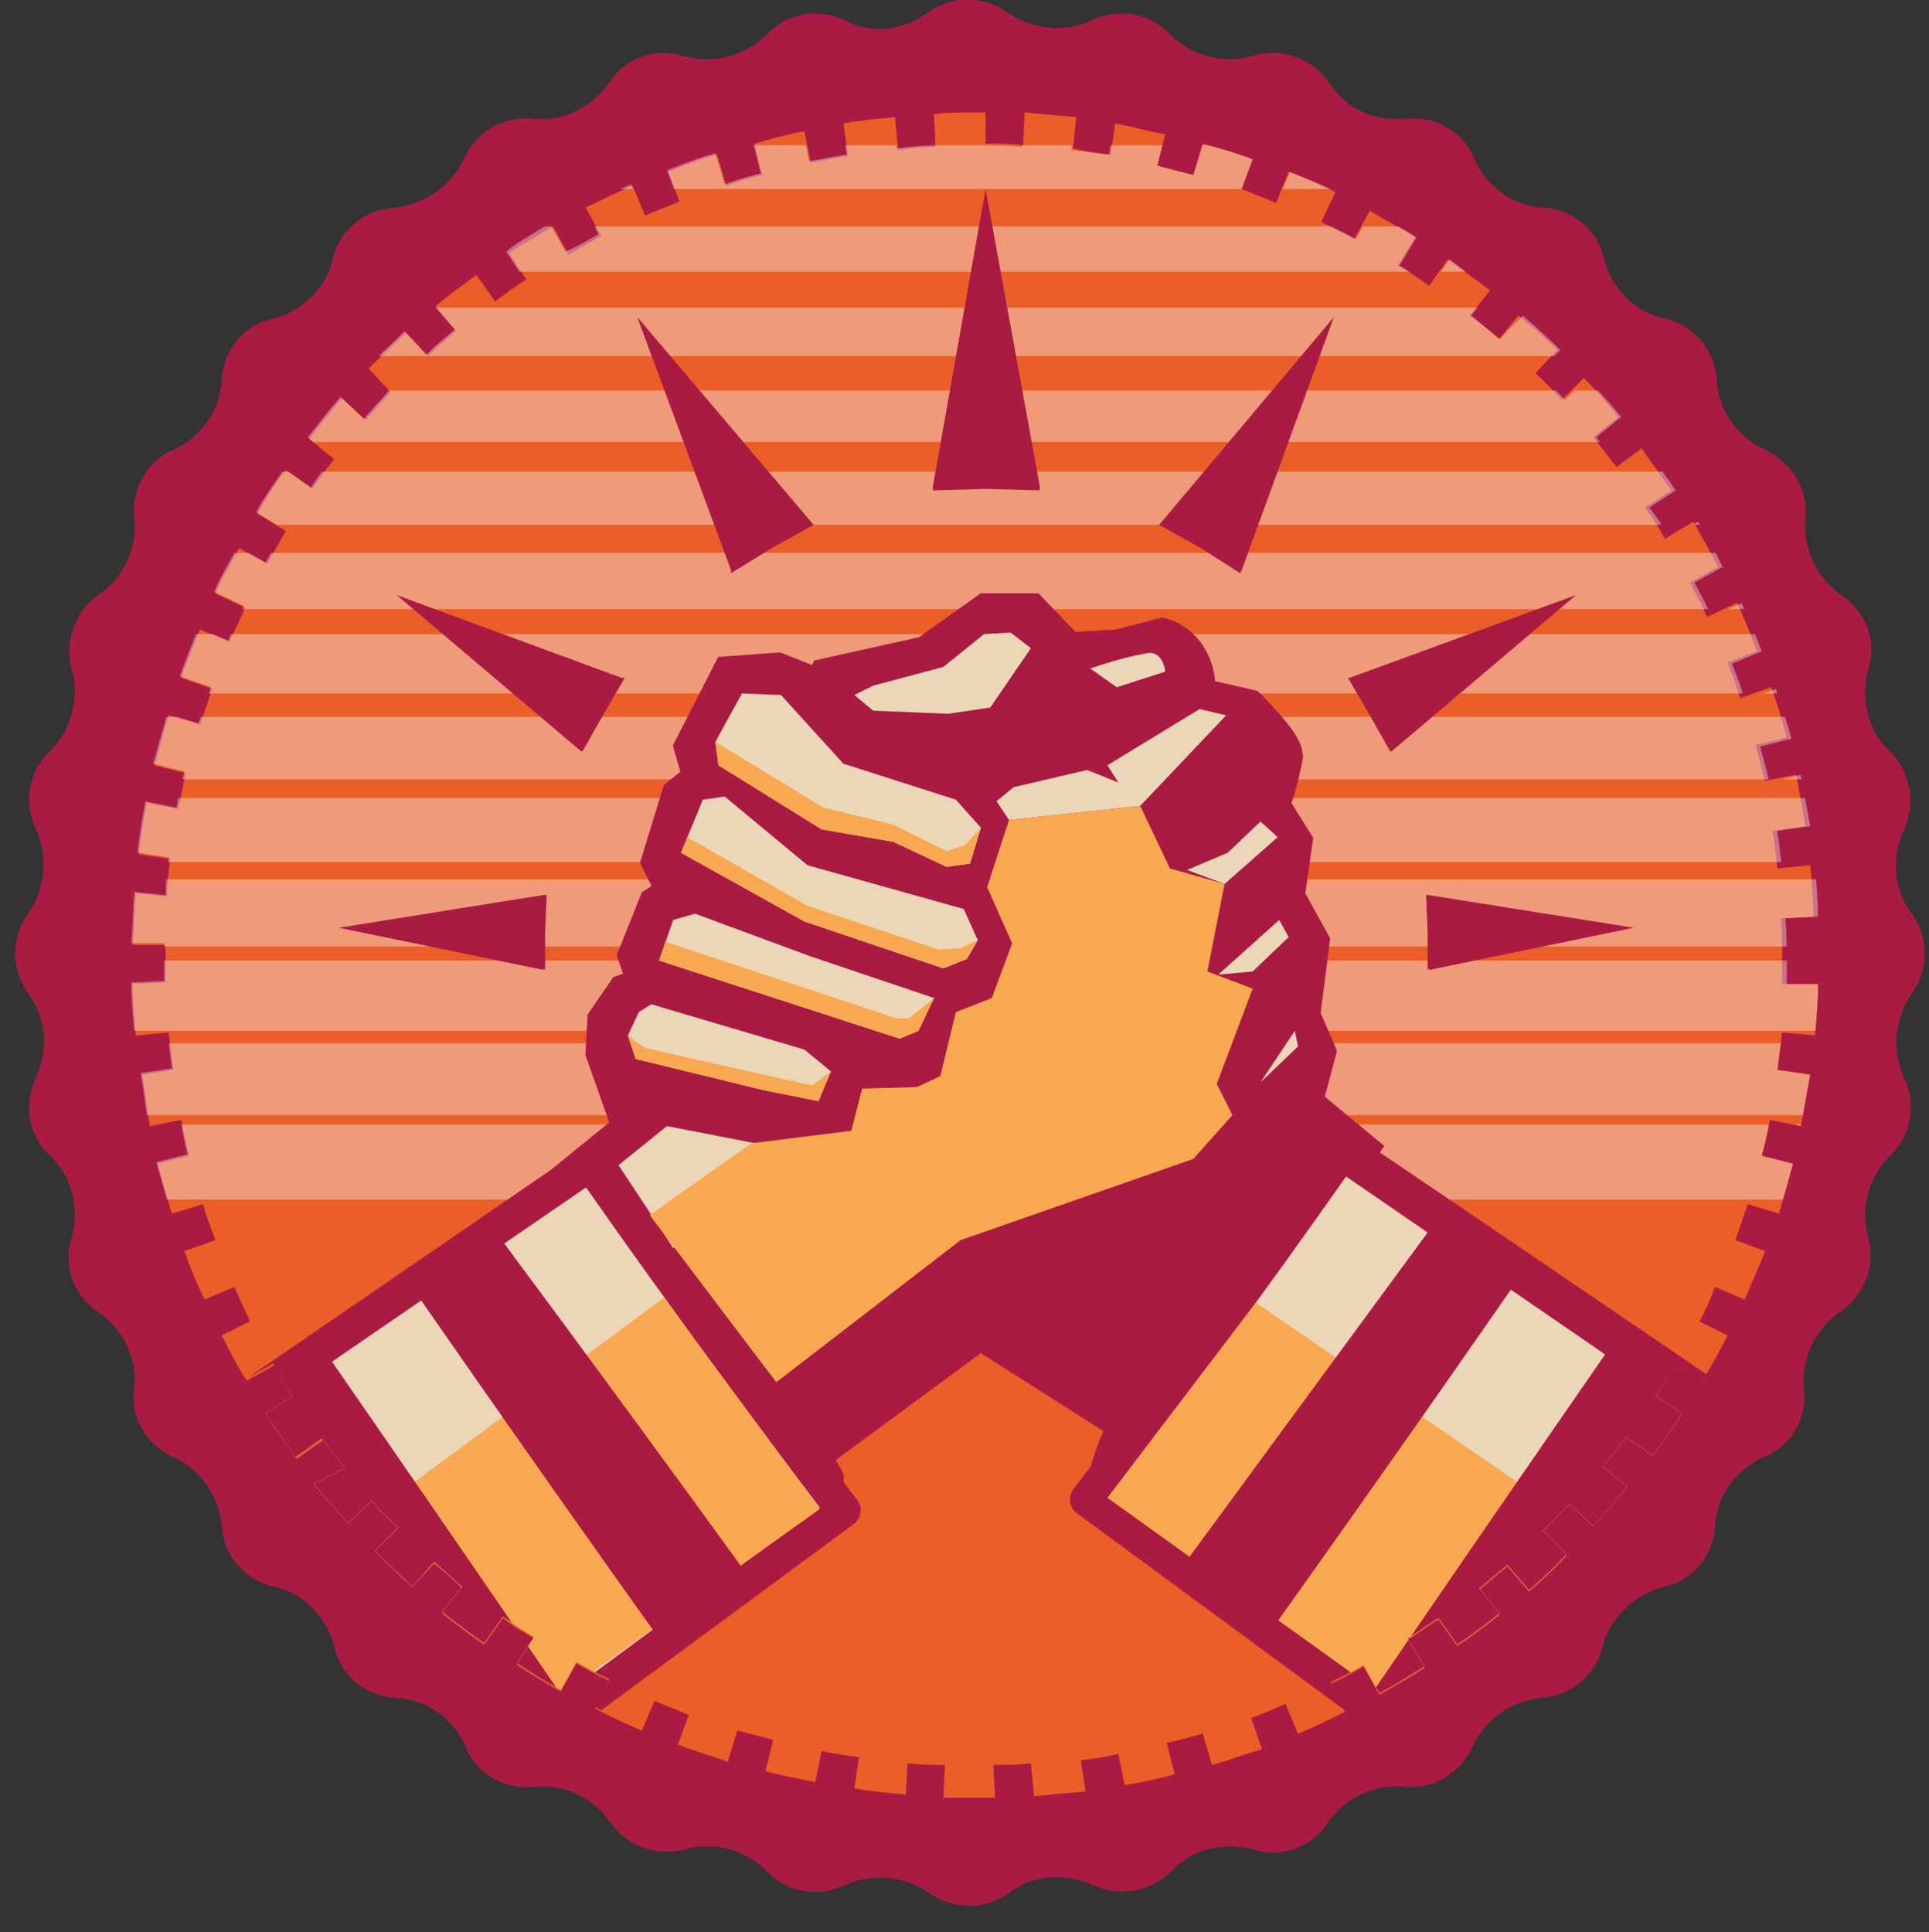
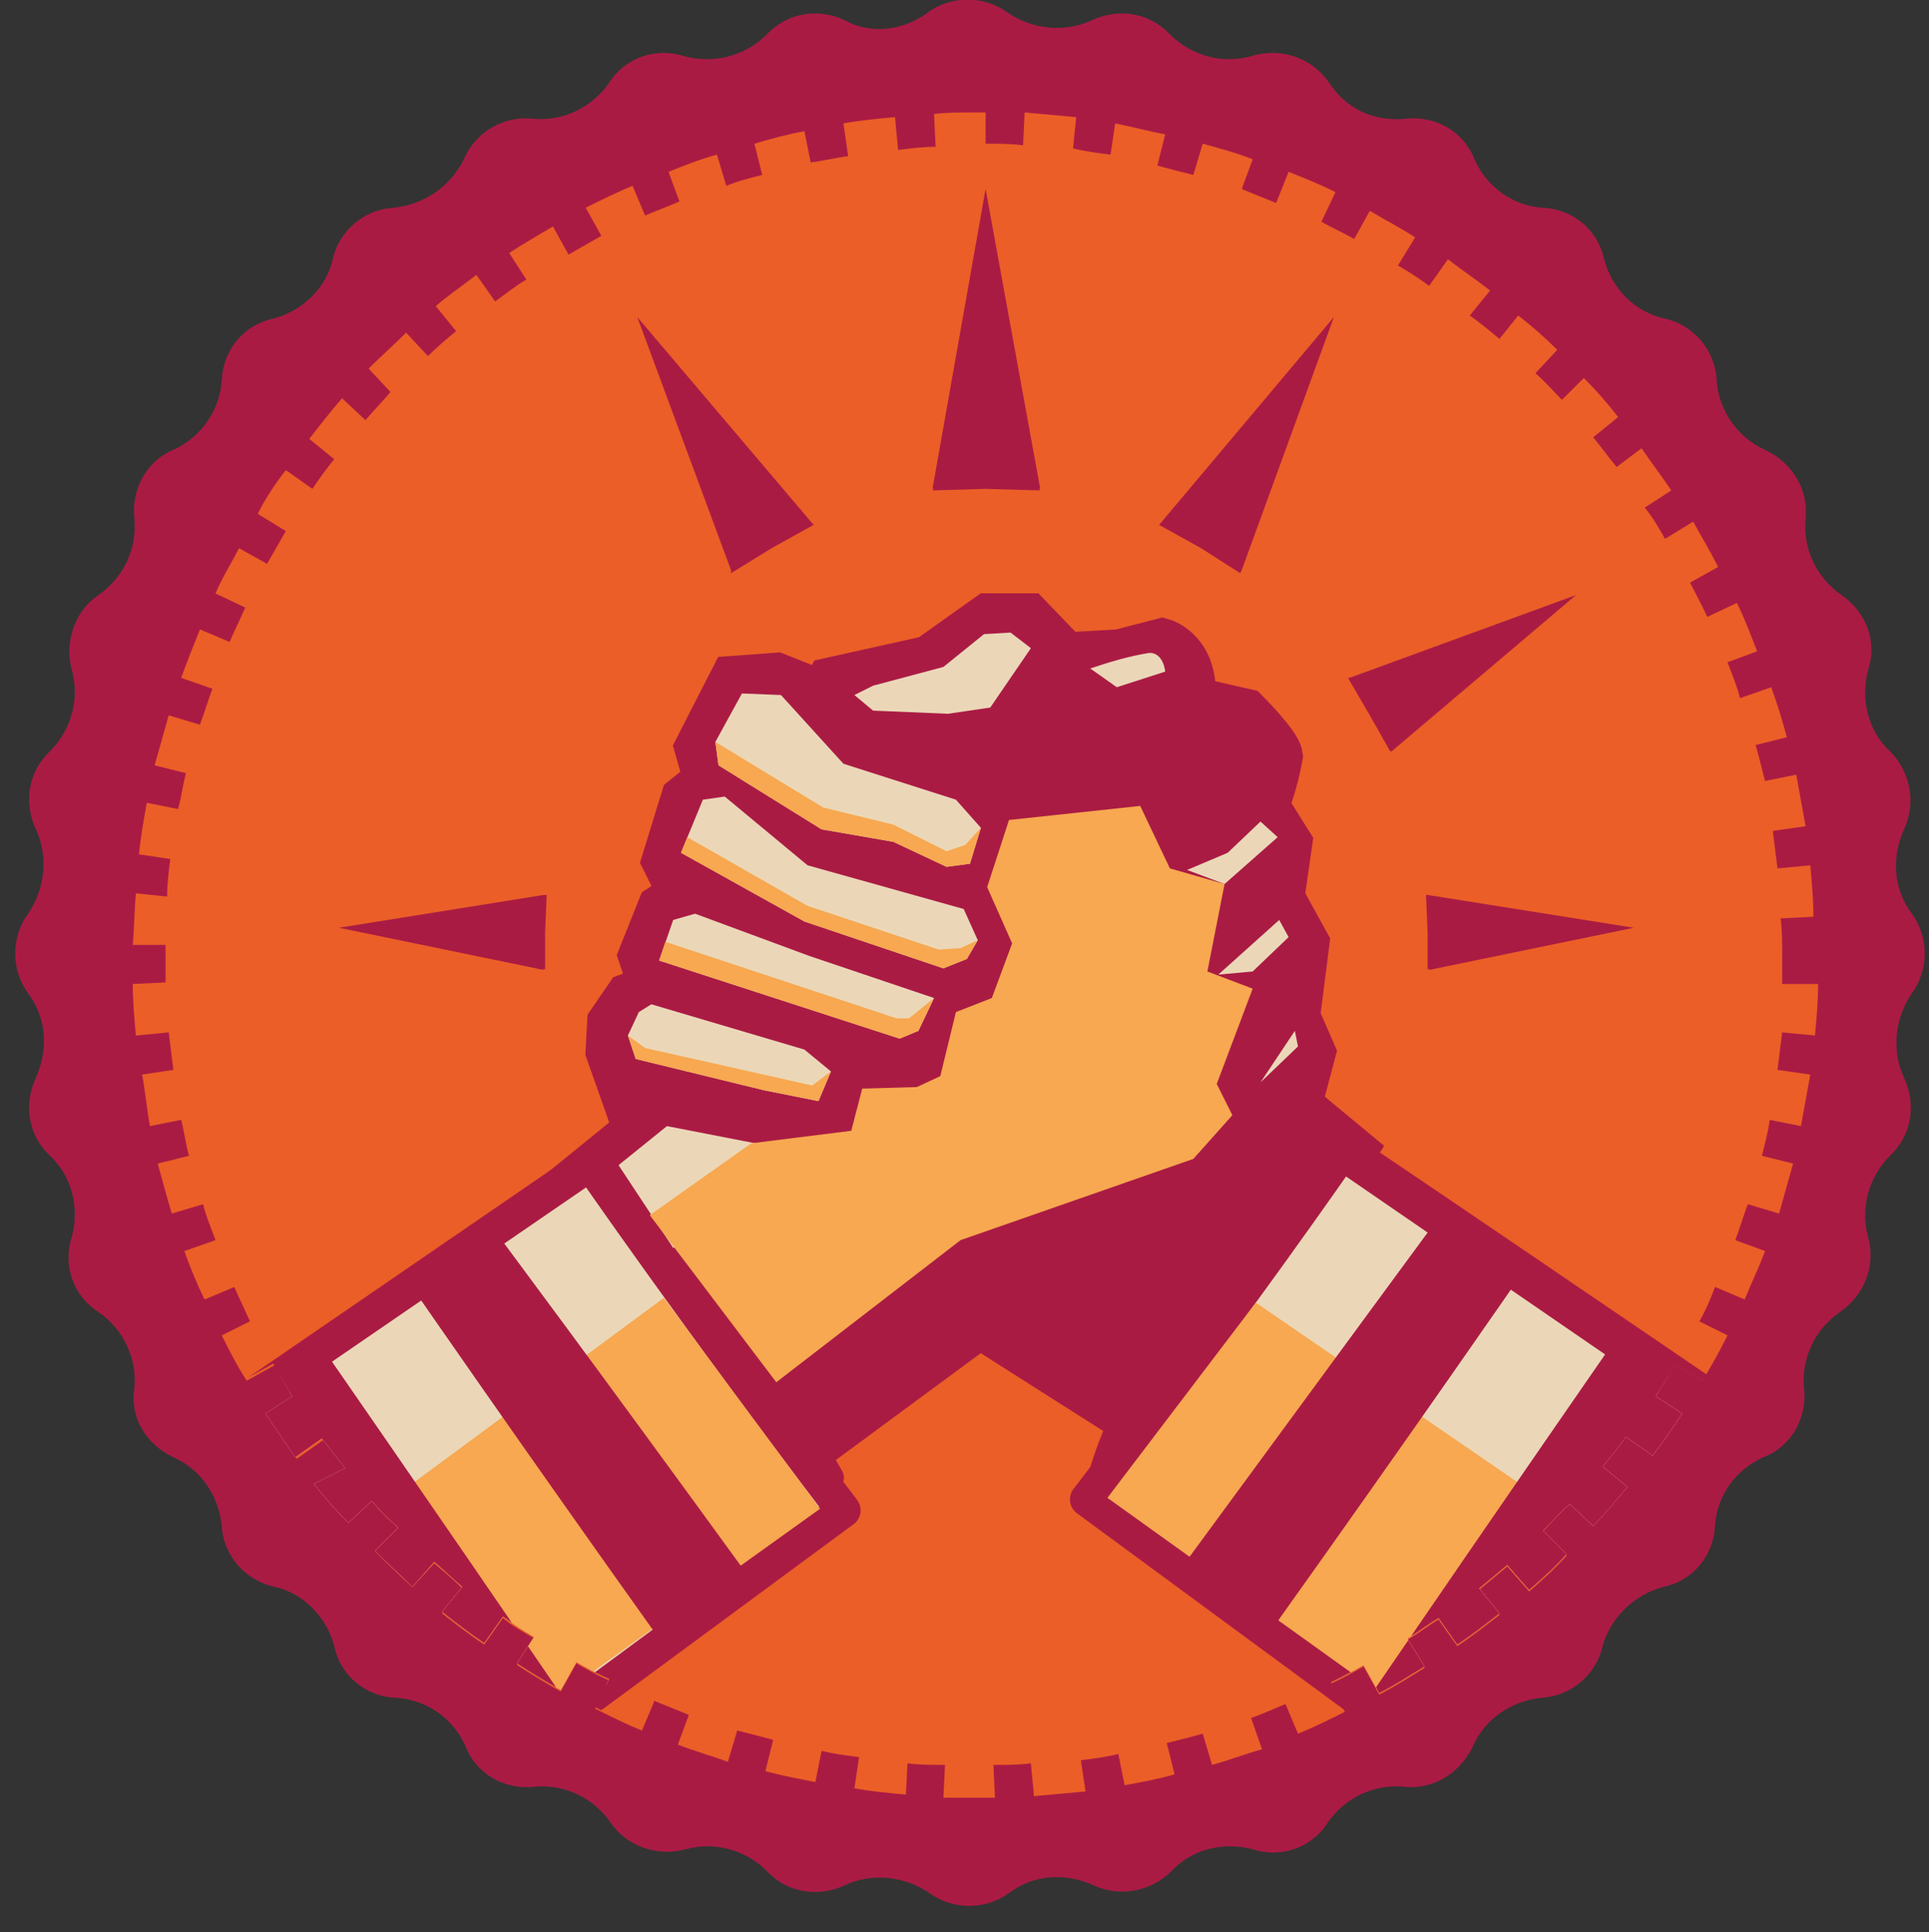
<svg xmlns="http://www.w3.org/2000/svg" xmlns:xlink="http://www.w3.org/1999/xlink" version="1.1" id="Lager_1" x="0px" y="0px" viewBox="0 0 123.5 123.7" style="enable-background:new 0 0 123.5 123.7;" xml:space="preserve">
  <rect x="0" y="0" width="123.5" height="123.7" fill="#333333" stroke="none" />
  <style type="text/css">
	.st0{fill:#AA1B44;}
	.st1{fill:#EB5E27;}
	.st2{clip-path:url(#SVGID_2_);}
	.st3{fill:#EBD7B7;}
	.st4{clip-path:url(#SVGID_4_);}
	.st5{opacity:0.4;}
	.st6{clip-path:url(#SVGID_6_);}
	.st7{clip-path:url(#SVGID_8_);}
	.st8{fill:#F6F6F6;}
	.st9{fill:none;stroke:#AA1B44;stroke-width:1.66;stroke-linecap:round;stroke-linejoin:round;}
	.st10{fill:#AA1B44;stroke:#AA1B44;stroke-width:3.22;stroke-miterlimit:10;}
	.st11{fill:#EBD7B7;stroke:#AA1B44;stroke-width:2.2;stroke-linecap:round;stroke-linejoin:round;}
	.st12{fill:#F7A850;}
</style>
  <title>Prisonisland_logo</title>
  <g>
    <g id="Layer_2">
      <g id="Layer_1-2">
        <path class="st0" d="M59.5,2.2c1.5-1.1,3.5-1.1,5,0c1.5,1.1,3.6,1.3,5.3,0.5c1.6-0.8,3.6-0.5,4.9,0.9C76,4.9,78,5.4,79.8,4.9     c1.8-0.5,3.7,0.2,4.7,1.7c1.1,1.6,2.9,2.4,4.8,2.2c1.8-0.2,3.6,0.8,4.3,2.5c0.8,1.7,2.5,2.9,4.3,3.1c1.8,0.1,3.4,1.4,3.8,3.2     c0.5,1.8,1.9,3.3,3.8,3.8c1.8,0.4,3.1,2,3.2,3.8c0.1,1.9,1.3,3.6,3.1,4.4c1.7,0.7,2.7,2.5,2.5,4.3c-0.2,1.9,0.7,3.7,2.2,4.8     c1.5,1,2.2,2.9,1.7,4.7c-0.5,1.8,0,3.8,1.4,5.1c1.3,1.3,1.7,3.3,0.9,4.9c-0.8,1.7-0.6,3.7,0.5,5.3c1.1,1.5,1.1,3.5,0,5     c-1.1,1.5-1.3,3.6-0.5,5.3c0.8,1.7,0.5,3.6-0.9,4.9c-1.3,1.3-1.9,3.3-1.4,5.1c0.5,1.8-0.2,3.7-1.7,4.7c-1.6,1.1-2.4,2.9-2.2,4.8     c0.2,1.8-0.8,3.6-2.5,4.3c-1.7,0.8-2.9,2.5-3.1,4.3c-0.1,1.8-1.4,3.4-3.2,3.8c-1.8,0.5-3.3,1.9-3.8,3.8c-0.4,1.8-2,3.1-3.8,3.2     c-1.9,0.1-3.6,1.3-4.3,3c-0.7,1.7-2.5,2.7-4.3,2.5c-1.9-0.2-3.7,0.7-4.8,2.2c-1,1.5-2.9,2.2-4.7,1.7c-1.8-0.5-3.8,0-5.1,1.4     c-1.3,1.3-3.3,1.7-4.9,0.9c-1.7-0.8-3.7-0.6-5.3,0.5c-1.5,1.1-3.5,1.1-5,0c-1.5-1.1-3.6-1.3-5.3-0.5c-1.6,0.8-3.6,0.5-4.9-0.9     c-1.3-1.4-3.3-1.9-5.1-1.4c-1.8,0.5-3.7-0.2-4.7-1.7c-1.1-1.6-2.9-2.4-4.8-2.2c-1.8,0.2-3.6-0.8-4.3-2.4c-0.8-1.7-2.5-2.9-4.3-3     c-1.8-0.1-3.4-1.4-3.8-3.2c-0.5-1.9-1.9-3.3-3.8-3.8c-1.8-0.4-3.1-2-3.2-3.8c-0.1-1.9-1.3-3.5-3-4.3c-1.7-0.7-2.7-2.5-2.5-4.3     c0.2-1.9-0.7-3.7-2.2-4.8c-1.6-1-2.3-2.9-1.7-4.7c0.5-1.8,0-3.8-1.4-5.1C3,72.6,2.7,70.6,3.5,69c0.8-1.7,0.7-3.7-0.5-5.3     c-1.1-1.5-1.1-3.5,0-5c1.1-1.5,1.3-3.6,0.5-5.3c-0.8-1.7-0.5-3.6,0.9-4.9c1.4-1.3,1.9-3.3,1.4-5.1c-0.5-1.8,0.2-3.7,1.7-4.7     c1.6-1.1,2.4-2.9,2.2-4.8c-0.2-1.8,0.8-3.6,2.5-4.3c1.7-0.8,2.9-2.5,3-4.4c0.1-1.8,1.4-3.4,3.2-3.8c1.8-0.5,3.3-1.9,3.8-3.8     c0.4-1.8,2-3.1,3.8-3.2c1.9-0.1,3.6-1.3,4.3-3.1c0.7-1.7,2.5-2.7,4.3-2.5c1.9,0.2,3.8-0.7,4.9-2.3c1-1.5,2.9-2.2,4.7-1.7     c1.8,0.5,3.8,0,5.1-1.4c1.3-1.3,3.3-1.7,4.9-0.9C55.9,3.5,57.9,3.3,59.5,2.2" />
        <path class="st0" d="M59.4,0.8c1.5-1.1,3.6-1.1,5.1,0c1.6,1.1,3.7,1.3,5.4,0.5c1.7-0.8,3.7-0.5,5,0.9c1.4,1.4,3.4,1.9,5.2,1.4     C82,3,84,3.7,85.1,5.3C86.2,7,88,7.8,90,7.6c1.9-0.2,3.7,0.8,4.4,2.6c0.8,1.8,2.5,3,4.4,3.1c1.9,0.1,3.5,1.4,3.9,3.3     c0.5,1.9,2,3.4,3.9,3.8c1.8,0.4,3.2,2,3.3,3.9c0.1,1.9,1.3,3.7,3.1,4.5c1.7,0.8,2.8,2.5,2.6,4.4c-0.2,1.9,0.7,3.8,2.3,4.9     c1.6,1.1,2.3,3,1.7,4.8c-0.5,1.9,0,3.9,1.4,5.2c1.3,1.3,1.7,3.3,0.9,5c-0.8,1.8-0.7,3.8,0.5,5.4c1.1,1.5,1.1,3.6,0,5.1     c-1.1,1.6-1.3,3.7-0.5,5.4c0.8,1.7,0.5,3.7-0.9,5c-1.4,1.4-1.9,3.4-1.4,5.2c0.5,1.8-0.2,3.7-1.8,4.8c-1.6,1.1-2.5,3-2.3,4.9     c0.2,1.9-0.8,3.7-2.6,4.4c-1.8,0.8-3,2.5-3.1,4.4c-0.1,1.9-1.4,3.5-3.3,3.9c-1.9,0.5-3.4,2-3.9,3.8c-0.4,1.8-2,3.2-3.9,3.3     c-1.9,0.2-3.6,1.3-4.4,3.1c-0.8,1.7-2.5,2.8-4.4,2.6c-1.9-0.2-3.8,0.7-4.9,2.3c-1,1.6-3,2.3-4.8,1.7c-1.9-0.5-3.9,0-5.2,1.4     c-1.3,1.3-3.3,1.7-5,0.9c-1.8-0.8-3.8-0.7-5.4,0.5c-1.5,1.1-3.6,1.1-5.1,0c-1.6-1.1-3.7-1.3-5.4-0.5c-1.7,0.8-3.7,0.5-5-0.9     c-1.4-1.4-3.4-1.9-5.2-1.4c-1.8,0.5-3.8-0.2-4.8-1.7c-1.1-1.6-3-2.5-4.9-2.3c-1.9,0.2-3.7-0.8-4.4-2.6c-0.8-1.8-2.5-3-4.5-3.1     c-1.9-0.1-3.5-1.4-3.9-3.3c-0.5-1.9-2-3.4-3.8-3.8c-1.9-0.4-3.3-2-3.4-3.9c-0.2-1.9-1.3-3.6-3.1-4.4c-1.7-0.8-2.8-2.5-2.5-4.4     c0.2-1.9-0.7-3.8-2.3-4.9c-1.6-1-2.3-3-1.7-4.8c0.5-1.9,0-3.9-1.4-5.2c-1.4-1.3-1.7-3.3-0.9-5c0.8-1.8,0.7-3.8-0.5-5.4     c-1.1-1.5-1.1-3.6,0-5.1c1.1-1.6,1.3-3.7,0.5-5.4c-0.8-1.7-0.5-3.7,0.9-5c1.4-1.4,1.9-3.4,1.4-5.2c-0.5-1.8,0.2-3.8,1.7-4.8     c1.6-1.1,2.5-3,2.3-4.9c-0.2-1.9,0.8-3.7,2.5-4.4c1.8-0.8,3-2.6,3.1-4.5c0.1-1.9,1.4-3.5,3.3-3.9c1.9-0.5,3.4-2,3.8-3.8     c0.4-1.8,2-3.2,3.9-3.3c1.9-0.2,3.6-1.3,4.5-3.1c0.7-1.7,2.5-2.8,4.4-2.6c1.9,0.2,3.8-0.7,4.9-2.3c1-1.6,3-2.3,4.8-1.7     c1.9,0.5,3.9,0,5.3-1.4c1.3-1.4,3.3-1.7,5-0.9C55.7,2.2,57.8,2,59.4,0.8" />
        <path class="st1" d="M114.1,63c0-0.6,0-1.2,0-1.8c0-0.8,0-1.6-0.1-2.4l2.1-0.1c0-1.1-0.1-2.2-0.2-3.3l-2.1,0.2     c-0.1-0.8-0.2-1.6-0.3-2.4l2.1-0.3c-0.2-1.1-0.4-2.2-0.6-3.3l-2,0.4c-0.2-0.8-0.4-1.6-0.6-2.3l2-0.5c-0.3-1.1-0.6-2.1-1-3.2     l-2,0.7c-0.2-0.8-0.5-1.5-0.8-2.3l1.9-0.7c-0.4-1-0.8-2.1-1.3-3.1l-1.9,0.9c-0.3-0.7-0.7-1.4-1.1-2.2l1.8-1c-0.5-1-1.1-2-1.6-2.9     l-1.8,1.1c-0.4-0.7-0.8-1.4-1.3-2l1.7-1.1c-0.6-0.9-1.3-1.8-1.9-2.7l-1.6,1.2c-0.5-0.6-1-1.3-1.5-1.9l1.6-1.3     c-0.7-0.9-1.4-1.7-2.2-2.5l-1.4,1.4c-0.6-0.6-1.1-1.2-1.7-1.7l1.4-1.5c-0.8-0.8-1.6-1.5-2.5-2.2L96,21.7c-0.6-0.5-1.2-1-1.9-1.5     l1.3-1.6c-0.9-0.7-1.8-1.3-2.7-2l-1.2,1.7c-0.7-0.5-1.3-0.9-2-1.3l1.1-1.8c-0.9-0.6-1.9-1.1-2.9-1.7l-1,1.8     c-0.7-0.4-1.4-0.7-2.1-1.1l0.9-1.9c-1-0.5-2-0.9-3-1.3L81.7,13c-0.7-0.3-1.5-0.6-2.2-0.9l0.7-1.9c-1-0.4-2.1-0.7-3.2-1l-0.6,2     c-0.8-0.2-1.6-0.4-2.3-0.6l0.5-2c-1.1-0.2-2.2-0.5-3.2-0.7l-0.3,2c-0.8-0.1-1.6-0.2-2.4-0.4l0.2-2c-1.1-0.1-2.2-0.2-3.3-0.3     l-0.1,2.1c-0.8-0.1-1.6-0.1-2.4-0.1V7.2c-0.3,0-0.6,0-0.9,0c-0.8,0-1.6,0-2.4,0.1l0.1,2.1c-0.8,0-1.6,0.1-2.4,0.2l-0.2-2.1     c-1.1,0.1-2.2,0.2-3.3,0.4l0.3,2.1c-0.8,0.1-1.6,0.3-2.4,0.4l-0.4-2c-1.1,0.2-2.2,0.5-3.2,0.8l0.5,2c-0.8,0.2-1.6,0.4-2.3,0.7     l-0.6-2c-1.1,0.3-2.1,0.7-3.1,1.1l0.7,1.9c-0.7,0.3-1.5,0.6-2.2,0.9l-0.8-1.9c-1,0.4-2,0.9-3,1.4l1,1.8c-0.7,0.4-1.4,0.8-2.1,1.2     l-1-1.8c-1,0.6-1.9,1.1-2.8,1.7l1.1,1.7c-0.7,0.4-1.3,0.9-2,1.4l-1.2-1.7c-0.9,0.7-1.8,1.3-2.6,2l1.3,1.6c-0.6,0.5-1.2,1-1.8,1.6     l-1.4-1.5c-0.8,0.8-1.6,1.5-2.4,2.3l1.4,1.5c-0.5,0.6-1.1,1.2-1.6,1.8l-1.5-1.4c-0.7,0.8-1.4,1.7-2.1,2.6l1.6,1.3     c-0.5,0.6-1,1.3-1.4,1.9l-1.7-1.2c-0.7,0.9-1.3,1.8-1.8,2.8l1.8,1.1c-0.4,0.7-0.8,1.4-1.2,2.1l-1.8-1c-0.5,1-1.1,1.9-1.5,2.9     l1.9,0.9c-0.3,0.7-0.7,1.5-1,2.2l-1.9-0.8c-0.4,1-0.8,2-1.2,3.1l2,0.7c-0.3,0.8-0.5,1.5-0.8,2.3l-2-0.6c-0.3,1.1-0.6,2.1-0.9,3.2     l2,0.5c-0.2,0.8-0.3,1.6-0.5,2.3l-2-0.4c-0.2,1.1-0.4,2.2-0.5,3.3l2,0.3c-0.1,0.8-0.2,1.6-0.2,2.4l-2-0.2     c-0.1,1.1-0.1,2.2-0.2,3.3h2.1c0,0.3,0,0.6,0,0.9c0,0.5,0,1,0,1.5l-2.1,0.1c0,1.1,0.1,2.2,0.2,3.3l2.1-0.2     c0.1,0.8,0.2,1.6,0.3,2.4l-2,0.3c0.2,1.1,0.3,2.2,0.5,3.3l2-0.4c0.2,0.8,0.3,1.6,0.5,2.3l-2,0.5c0.3,1.1,0.6,2.2,0.9,3.2l2-0.6     c0.2,0.8,0.5,1.5,0.8,2.3l-2,0.7c0.4,1.1,0.8,2.1,1.3,3.1l1.9-0.8c0.3,0.7,0.7,1.5,1,2.2l-1.8,0.9c0.5,1,1,2,1.6,2.9l1.8-1     c0.4,0.7,0.8,1.4,1.2,2.1l-1.7,1.1c0.6,0.9,1.2,1.8,1.9,2.8l1.7-1.2c0.5,0.6,1,1.3,1.5,1.9L20.1,95c0.7,0.9,1.4,1.7,2.2,2.5     l1.5-1.4c0.5,0.6,1.1,1.2,1.7,1.7l-1.5,1.5c0.8,0.8,1.6,1.6,2.4,2.3l1.4-1.5c0.6,0.5,1.2,1,1.8,1.6l-1.3,1.6     c0.9,0.7,1.8,1.4,2.7,2l1.2-1.7c0.6,0.5,1.3,0.9,2,1.3l-1.1,1.7c0.9,0.6,1.9,1.2,2.8,1.7l1-1.8c0.7,0.4,1.4,0.8,2.1,1.1l-0.9,1.8     c1,0.5,2,1,3,1.4l0.8-1.9c0.7,0.3,1.5,0.6,2.2,0.9l-0.7,1.9c1,0.4,2.1,0.7,3.2,1.1l0.6-2c0.8,0.2,1.6,0.4,2.3,0.6l-0.5,2     c1.1,0.3,2.2,0.5,3.2,0.7l0.4-2c0.8,0.2,1.6,0.3,2.4,0.4l-0.3,2c1.1,0.2,2.2,0.3,3.3,0.4l0.1-2c0.8,0.1,1.6,0.1,2.4,0.1l-0.1,2.1     c0.6,0,1.2,0,1.8,0s1,0,1.5,0l-0.1-2.1c0.8,0,1.6,0,2.4-0.1l0.2,2.1c1.1-0.1,2.2-0.2,3.3-0.3l-0.3-2c0.8-0.1,1.6-0.2,2.4-0.4     l0.4,2c1.1-0.2,2.2-0.4,3.2-0.7l-0.5-2c0.8-0.2,1.6-0.4,2.3-0.6l0.6,2c1.1-0.3,2.1-0.7,3.2-1l-0.7-2c0.8-0.3,1.5-0.6,2.2-0.9     l0.8,1.9c1-0.4,2-0.9,3-1.4l-0.9-1.8c0.7-0.3,1.4-0.7,2.1-1.1l1,1.8c1-0.5,1.9-1.1,2.9-1.7l-1.1-1.8c0.7-0.4,1.3-0.9,2-1.3     l1.2,1.7c0.9-0.6,1.8-1.3,2.7-2l-1.3-1.6c0.6-0.5,1.2-1,1.8-1.5l1.4,1.6c0.8-0.7,1.7-1.5,2.4-2.3L98.8,98     c0.6-0.6,1.1-1.2,1.7-1.7l1.5,1.4c0.7-0.8,1.5-1.7,2.2-2.5l-1.6-1.3c0.5-0.6,1-1.3,1.5-1.9l1.7,1.2c0.7-0.9,1.3-1.8,1.9-2.7     l-1.7-1.1c0.4-0.7,0.9-1.4,1.2-2l1.8,1c0.6-1,1.1-1.9,1.6-2.9l-1.8-0.9c0.4-0.7,0.7-1.4,1-2.2l1.9,0.8c0.4-1,0.9-2,1.3-3.1     l-1.9-0.7c0.3-0.8,0.5-1.5,0.8-2.3l2,0.6c0.3-1.1,0.6-2.1,0.9-3.2l-2-0.5c0.2-0.8,0.4-1.5,0.5-2.3l2,0.4c0.2-1.1,0.4-2.2,0.6-3.3     l-2.1-0.3c0.1-0.8,0.2-1.6,0.3-2.4l2.1,0.2c0.1-1.1,0.2-2.2,0.2-3.3L114.1,63z" />
        <g>
          <defs>
            <path id="SVGID_1_" d="M7.3,61.2c0.1,30.1,24.6,54.4,54.7,54.3s54.4-24.6,54.3-54.7c-0.1-30-24.5-54.3-54.5-54.3       C31.6,6.5,7.2,31,7.3,61.2" />
          </defs>
          <clipPath id="SVGID_2_">
            <use xlink:href="#SVGID_1_" style="overflow:visible;" />
          </clipPath>
          <g class="st2">
            <path class="st3" d="M111.1,89.1c0,0-4.8,9.7-7,13.8s-6.3,9.6-7.8,13.9c0,0,5,3.7,6.9,5.1c0,0,3-5.8,4.8-9s5.8-12.2,5.8-12.2       l1.4-9.1L111.1,89.1z" />
            <path class="st3" d="M10.6,85.4c0,0,12.5,21.1,12.5,29.2l-5.2,4.3l-7-20.5L10.6,85.4z" />
          </g>
        </g>
        <g>
          <defs>
            <path id="SVGID_3_" d="M59.7,7.2l0.1,2.1c-0.8,0-1.6,0.1-2.4,0.2l-0.2-2.1c-1.1,0.1-2.2,0.2-3.3,0.4l0.3,2.1       c-0.8,0.1-1.6,0.3-2.4,0.4l-0.4-2c-1.1,0.2-2.2,0.5-3.2,0.8l0.5,2c-0.8,0.2-1.6,0.4-2.3,0.7l-0.6-2c-1.1,0.3-2.1,0.7-3.1,1.1       l0.7,1.9c-0.7,0.3-1.5,0.6-2.2,0.9l-0.8-1.9c-1,0.4-2,0.9-3,1.4l0.9,1.8c-0.7,0.4-1.4,0.8-2.1,1.1l-1-1.8       c-1,0.6-1.9,1.1-2.8,1.8l1.1,1.7c-0.7,0.4-1.3,0.9-2,1.4l-1.2-1.7c-0.9,0.7-1.8,1.3-2.6,2l1.4,1.6c-0.6,0.5-1.2,1-1.8,1.6       l-1.4-1.5c-0.8,0.8-1.6,1.5-2.4,2.3l1.4,1.5c-0.5,0.6-1.1,1.2-1.6,1.8l-1.5-1.4c-0.7,0.8-1.4,1.7-2.1,2.6l1.6,1.3       c-0.5,0.6-1,1.3-1.4,1.9l-1.7-1.2c-0.6,0.9-1.3,1.8-1.8,2.8l1.8,1.1c-0.4,0.7-0.8,1.4-1.2,2.1l-1.8-1c-0.5,1-1.1,1.9-1.5,2.9       l1.9,0.9c-0.3,0.7-0.7,1.5-1,2.2l-1.9-0.8c-0.4,1-0.8,2-1.2,3.1l2,0.7c-0.3,0.8-0.5,1.5-0.8,2.3l-2-0.6       c-0.3,1.1-0.6,2.1-0.9,3.2l2,0.5c-0.2,0.8-0.4,1.6-0.5,2.3l-2-0.4c-0.2,1.1-0.4,2.2-0.5,3.3l2,0.3c-0.1,0.8-0.2,1.6-0.2,2.4       l-2-0.2c-0.1,1.1-0.1,2.2-0.2,3.3h2.1c0,0.3,0,0.6,0,0.9c0,0.5,0,1,0,1.5l-2.1,0.1c0,1.1,0.1,2.2,0.2,3.3l2.1-0.2       c0.1,0.8,0.2,1.6,0.3,2.4l-2,0.3c0.2,1.1,0.3,2.2,0.5,3.3l2-0.4c0.2,0.8,0.3,1.6,0.5,2.3l-2,0.5c0.3,1.1,0.6,2.1,0.9,3.2l2-0.6       c0.2,0.8,0.5,1.5,0.8,2.3l-2,0.7c0.4,1,0.8,2.1,1.3,3.1l1.9-0.8c0.3,0.7,0.7,1.5,1,2.2l-1.8,0.9c0.5,1,1,2,1.6,2.9l1.8-1       c0.4,0.7,0.8,1.4,1.2,2.1l-1.7,1.1c0.6,0.9,1.2,1.8,1.9,2.8l1.7-1.2c0.5,0.6,1,1.3,1.5,1.9L20.1,95c0.7,0.9,1.4,1.7,2.2,2.5       l1.5-1.4c0.5,0.6,1.1,1.2,1.7,1.7l-1.5,1.5c0.8,0.8,1.6,1.5,2.4,2.3l1.4-1.6c0.6,0.5,1.2,1.1,1.8,1.6l-1.3,1.6       c0.9,0.7,1.8,1.4,2.7,2l1.2-1.7c0.7,0.5,1.3,0.9,2,1.3l-1.1,1.7c0.9,0.6,1.9,1.2,2.8,1.7l1-1.8c0.7,0.4,1.4,0.8,2.1,1.1       l-0.9,1.8c1,0.5,2,1,3,1.4l0.8-1.9c0.7,0.3,1.5,0.6,2.2,0.9l-0.7,1.9c1,0.4,2.1,0.7,3.2,1.1l0.6-2c0.8,0.2,1.6,0.4,2.3,0.6       l-0.5,2c1.1,0.3,2.2,0.5,3.2,0.7l0.4-2c0.8,0.2,1.6,0.3,2.4,0.4l-0.3,2c1.1,0.2,2.2,0.3,3.3,0.4l0.1-2c0.8,0.1,1.6,0.1,2.4,0.1       l-0.1,2.1c0.6,0,1.2,0,1.8,0s1,0,1.5,0l-0.1-2.1c0.8,0,1.6-0.1,2.4-0.1l0.2,2.1c1.1-0.1,2.2-0.2,3.3-0.3l-0.3-2       c0.8-0.1,1.6-0.2,2.4-0.4l0.4,2c1.1-0.2,2.2-0.4,3.2-0.7l-0.5-2c0.8-0.2,1.6-0.4,2.3-0.6l0.6,2c1.1-0.3,2.1-0.7,3.2-1l-0.7-2       c0.8-0.3,1.5-0.6,2.2-0.9l0.8,1.9c1-0.4,2-0.9,3-1.4l-0.9-1.8c0.7-0.3,1.4-0.7,2.1-1.1l1,1.8c1-0.5,1.9-1.1,2.9-1.7l-1.1-1.8       c0.7-0.4,1.3-0.9,2-1.3l1.2,1.7c0.9-0.6,1.8-1.3,2.7-2l-1.3-1.6c0.6-0.5,1.2-1,1.8-1.5l1.4,1.6c0.8-0.7,1.7-1.5,2.4-2.3       L98.8,98c0.6-0.6,1.1-1.2,1.7-1.7l1.5,1.4c0.8-0.8,1.5-1.7,2.2-2.5l-1.6-1.3c0.5-0.6,1-1.2,1.5-1.9l1.7,1.2       c0.7-0.9,1.3-1.8,1.9-2.7l-1.7-1.1c0.4-0.7,0.9-1.4,1.2-2l1.8,1c0.6-0.9,1.1-1.9,1.6-2.9l-1.8-0.9c0.4-0.7,0.7-1.4,1-2.2       l1.9,0.8c0.4-1,0.9-2,1.3-3.1l-1.9-0.7c0.3-0.7,0.5-1.5,0.8-2.3l2,0.6c0.3-1,0.6-2.1,0.9-3.2l-2-0.5c0.2-0.8,0.4-1.6,0.5-2.3       l2,0.4c0.2-1.1,0.4-2.2,0.6-3.3l-2.1-0.3c0.1-0.8,0.2-1.6,0.3-2.4l2.1,0.2c0.1-1.1,0.2-2.2,0.2-3.3l-2,0c0-0.6,0-1.2,0-1.8       c0-0.8,0-1.6-0.1-2.4l2.1-0.1c0-1.1-0.1-2.2-0.2-3.3l-2.1,0.2c-0.1-0.8-0.2-1.6-0.3-2.4l2.1-0.3c-0.2-1.1-0.4-2.2-0.6-3.3       l-2,0.5c-0.2-0.8-0.4-1.6-0.6-2.3l2-0.5c-0.3-1.1-0.6-2.1-1-3.2l-2,0.7c-0.2-0.8-0.5-1.5-0.8-2.3l1.9-0.8       c-0.4-1-0.8-2.1-1.3-3.1l-1.9,0.9c-0.3-0.7-0.7-1.4-1.1-2.2l1.8-1c-0.5-1-1-2-1.6-2.9l-1.8,1.1c-0.4-0.7-0.8-1.4-1.3-2l1.7-1.1       c-0.6-0.9-1.3-1.8-1.9-2.7l-1.7,1.2c-0.5-0.6-1-1.3-1.5-1.9l1.6-1.3c-0.7-0.9-1.5-1.7-2.2-2.5l-1.4,1.4       c-0.6-0.6-1.1-1.2-1.7-1.7l1.4-1.5c-0.8-0.8-1.6-1.5-2.4-2.2L96,21.7c-0.6-0.5-1.2-1-1.8-1.5l1.3-1.6c-0.9-0.7-1.8-1.3-2.7-2       l-1.2,1.7c-0.7-0.5-1.3-0.9-2-1.3l1.1-1.8c-0.9-0.6-1.9-1.1-2.9-1.7l-1,1.8c-0.7-0.4-1.4-0.7-2.1-1.1l0.9-1.9       c-1-0.5-2-0.9-3-1.3L81.7,13c-0.7-0.3-1.5-0.6-2.2-0.9l0.7-1.9c-1-0.4-2.1-0.7-3.2-1l-0.6,2c-0.8-0.2-1.6-0.4-2.3-0.6l0.5-2       c-1.1-0.2-2.2-0.5-3.3-0.7l-0.3,2c-0.8-0.1-1.6-0.2-2.4-0.3l0.2-2c-1.1-0.1-2.2-0.2-3.3-0.3l-0.1,2.1c-0.8-0.1-1.6-0.1-2.4-0.1       V7.2h-0.9C61.3,7.2,60.5,7.2,59.7,7.2" />
          </defs>
          <clipPath id="SVGID_4_">
            <use xlink:href="#SVGID_3_" style="overflow:visible;" />
          </clipPath>
          <g class="st4">
            <g class="st5">
              <g>
                <defs>
-                   <rect id="SVGID_5_" x="-1" y="4.1" width="124.2" height="72.7" />
-                 </defs>
+                   </defs>
                <clipPath id="SVGID_6_">
                  <use xlink:href="#SVGID_5_" style="overflow:visible;" />
                </clipPath>
                <g class="st6">
                  <g>
                    <defs>
                      <rect id="SVGID_7_" x="-1" y="4.1" width="124.2" height="72.7" />
                    </defs>
                    <clipPath id="SVGID_8_">
                      <use xlink:href="#SVGID_7_" style="overflow:visible;" />
                    </clipPath>
                    <g class="st7">
-                       <rect x="-1" y="72" class="st8" width="124.2" height="4.8" />
                      <rect x="-1" y="66.8" class="st8" width="124.2" height="4.6" />
-                       <rect x="-1" y="61.5" class="st8" width="124.2" height="4.5" />
                      <rect x="-1" y="56.3" class="st8" width="124.2" height="4.3" />
                      <rect x="-1" y="51.1" class="st8" width="124.2" height="4.1" />
                      <rect x="-1" y="45.9" class="st8" width="124.2" height="4" />
                      <rect x="-1" y="40.6" class="st8" width="124.2" height="3.8" />
                      <rect x="-1" y="35.4" class="st8" width="124.2" height="3.6" />
                      <rect x="-1" y="30.2" class="st8" width="124.2" height="3.4" />
                      <rect x="-1" y="25" class="st8" width="124.2" height="3.3" />
                      <rect x="-1" y="19.7" class="st8" width="124.2" height="3.1" />
                      <rect x="-1" y="14.5" class="st8" width="124.2" height="2.9" />
                      <rect x="-1" y="9.3" class="st8" width="124.2" height="2.8" />
                      <rect x="-1" y="4.1" class="st8" width="124.2" height="2.6" />
                    </g>
                  </g>
                </g>
              </g>
            </g>
            <path class="st9" d="M109.4,89.1c0,0-24.2-16.5-24.2-16.4l0,0l0.1-0.2l-0.1,0.1l-2.3-2l0.9-3.4l-1-2.3l0.6-4.7l-1.6-2.9       l0.5-3.5l-1.6-2.4c0.4-1,0.7-2.1,0.9-3.2c0-0.7-2.1-2.7-2.1-2.7l-3.5-0.8c0.3-3.1-1.8-3.7-1.8-3.7l-2.7,0.7l-3.5,0.2l-2.4-2.5       h-2.5l-3.8,2.7l-6.3,1.4l-0.5,0.9l-3-1.2l-2.7,0.3l-2.2,4.2l0.6,2.2l-1.5,1.2l-1.2,3.9l1.1,2.2l-1.4,0.9l-1.2,3l0.7,2.1       l-1.6,0.6l-1.1,1.6l-0.1,1.8l2.1,5.1l-2.8,2.3c-0.2-1.1-1.6,0.6-1.6,0.6l-3.9,3c0,1.5,2.9-1.4,2.9-1.4l-6.7,5.3l-10.6,7       l-2.8,1.3l-1.1-1.6L2.9,96.7L3,96.9l-1.8,1.2l4.9,7.1l4.3,11.6l2.1,8.2l0.7-0.6l1.1,2.9c0-0.1,1.7-1.5,4.3-3.8l0.1,0.1l5.9-4.8       l-0.1-0.2c5.4-4.6,12.1-10.2,17.7-14.8l0,0l2.6-2.2l8.4-7c-0.9-1.6-1.8-3-2.6-4.4l9.7-7.2l3.3-0.2l9.4,6       c-1.3,2.1-2.2,4.4-2.8,6.8c1.4-2.2,2.8-4.2,4-6l0,0c-1.3,1.9-2.6,3.9-4,6l31.1,20.4l-0.1,0.1l9.1,6       c8.8-11.3,10.5-27.8,10.5-27.8L109.4,89.1z M42.9,77.6L45,80l2.1,4C45.5,81.5,44.1,79.4,42.9,77.6z" />
            <polygon class="st0" points="7.1,90.5 22.7,116.6 16.6,121.1 0.5,94.6      " />
            <path class="st10" d="M37.7,75l3.2-2.6l-1.8-5.1l0.1-1.8l1.1-1.6l1.6-0.6l-0.7-2.1l1.2-3l1.4-0.9l-1.1-2.2l1.2-3.9l1.5-1.2       l-0.6-2.1l2.2-4.3l2.7-0.2l3,1.2l0.5-0.9l6.3-1.4l3.8-2.7h2.5l2.4,2.5l3.5-0.2l2.7-0.7c0,0,2.1,0.6,1.8,3.7l3.5,0.8       c0,0,2,2,2.1,2.7c-0.2,1.1-0.5,2.2-0.9,3.2l1.5,2.4l-0.5,3.5l1.6,2.9l-0.6,4.7l1,2.3l-0.9,3.4l3.5,2.9L74.7,92.3l-11.8-7.5       L62.3,85l-9.9,7.3L41.5,76.9L37.7,75z" />
            <path class="st11" d="M107.4,123.8L69.6,96C79,83.8,85.9,73.8,85.9,73.8l34.5,23.7" />
            <polygon class="st12" points="70.9,95.9 102,118.2 111,104.4 80.4,83.4      " />
            <path class="st0" d="M81.3,104.5c9.2-12.9,16.1-22.9,16.1-22.9L92,78.1c0,0-6.4,8.7-16.3,22.2L81.3,104.5z" />
            <path class="st0" d="M87.5,108.9c9.1-13.3,15.9-23.1,15.9-23.1l5.4,3.7c0,0-6.6,10.1-15.8,23.5L87.5,108.9z" />
            <path class="st11" d="M16.3,124.5l37.7-27.8c-9.3-12.2-16.2-22.2-16.2-22.2L3.4,98.1" />
            <polygon class="st12" points="52.5,96.6 21.4,118.9 12.7,105.1 42.5,83.1      " />
            <path class="st0" d="M42.4,105.2c-9.2-12.9-16.1-22.9-16.1-22.9l5.3-3.6c0,0,6.5,8.7,16.3,22.2L42.4,105.2z" />
            <path class="st0" d="M36.2,108.9c-9.1-13.3-15.9-23.1-15.9-23.1l-5.5,3.7c0,0,6.6,10.1,15.8,23.5L36.2,108.9z" />
            <path class="st0" d="M99.4,118.1c0,0,5.1-8.4,14.7-24.6l6.1,3.9c0,0-2.6,16.3-12.1,27.2L99.4,118.1z" />
-             <polygon class="st3" points="64.6,52.5 63.8,51.3 64.9,50.4 69.6,49.3 71.6,50.1 70.9,49 76.8,45.4 78.5,45.8 73,51.6      " />
            <path class="st3" d="M69.8,42.8l1.7,1.2l3.1-1c0,0-0.1-1.2-1-1.2C72.3,42,71,42.4,69.8,42.8z" />
            <polygon class="st3" points="80.7,52.6 78.6,54.6 76,55.7 78.4,56.6 81.8,53.6      " />
            <polygon class="st3" points="82.5,60 80.2,62.2 78,62.4 81.9,58.9      " />
            <polygon class="st3" points="82.9,66 83.1,67 80.7,69.3      " />
            <polygon class="st3" points="42.7,72.1 39.6,74.6 43.1,79.9 46,78.3 49.9,73.5      " />
            <polygon class="st12" points="64.6,52.5 73,51.6 74.9,55.6 78.4,56.6 77.3,62.2 80.2,63.3 77.9,69.4 78.9,71.4 76.4,74.2        61.5,79.4 49.7,88.5 41.6,77.8 48.1,73.2 54.5,72.4 55.2,69.7 58.7,69.6 60.2,68.9 61.2,64.8 63.5,63.9 64.8,60.4 63.2,56.8             " />
            <polygon class="st3" points="50,44.5 54,48.9 61.2,51.2 62.8,53 62.1,55.3 60.6,55.5 57.2,53.9 52.6,53.1 46,49 45.8,47.5        47.5,44.4      " />
            <polygon class="st3" points="63,40.6 60.4,42.7 55.9,43.9 54.7,44.5 55.9,45.5 60.7,45.7 63.4,45.3 66,41.5 64.7,40.5      " />
            <polygon class="st3" points="45,51.2 43.6,54.6 51.5,59 60.4,62 61.9,61.4 62.6,60.2 61.7,58.2 51.7,55.4 46.4,51      " />
            <polygon class="st3" points="44.5,58.5 43.1,58.9 42.2,61.5 57.6,66.5 58.8,66 59.8,63.9 51.8,61.2      " />
            <polygon class="st3" points="41.7,64.3 40.9,64.8 40.2,66.3 40.7,67.8 48.9,69.8 52.4,70.5 53.2,68.6 51.5,67.2      " />
            <polygon class="st12" points="62.8,53 62.1,55.3 60.6,55.5 57.2,53.9 52.6,53.1 46,49 45.8,47.5 48.1,48.9 52.7,51.7        57.2,52.8 60.6,54.5 61.8,54.1      " />
            <polygon class="st12" points="43.6,54.6 51.5,59 60.4,62 61.9,61.4 62.6,60.2 61.5,60.7 60.1,60.8 51.7,58 44,53.6      " />
            <polygon class="st12" points="42.2,61.5 57.6,66.5 58.8,66 59.8,63.9 58.2,65.2 57.4,65.2 42.6,60.3      " />
            <polygon class="st12" points="40.2,66.3 40.7,67.8 48.9,69.8 52.4,70.5 53.2,68.6 52,69.5 41.3,67.1      " />
          </g>
        </g>
        <polygon class="st0" points="66.5,31.3 66.6,31.3 63.1,12.1 59.7,31.3 59.8,31.3 59.7,31.4 63.1,31.3 66.6,31.4    " />
        <polygon class="st0" points="74.3,33.5 74.3,33.5 85.4,20.3 79.5,36.5 79.5,36.5 79.4,36.7 76.9,35.1 74.2,33.6    " />
        <polygon class="st0" points="86.5,43.4 86.4,43.4 100.9,38.1 89.1,48.1 89.1,48.1 89,48.1 87.7,45.8 86.3,43.4    " />
        <polygon class="st0" points="91.4,57.3 91.4,57.3 104.6,59.4 91.5,62.1 91.5,62 91.4,62.1 91.4,59.7 91.3,57.3    " />
        <polygon class="st0" points="52,33.5 52,33.5 40.8,20.3 46.8,36.5 46.8,36.5 46.8,36.7 49.4,35.1 52.1,33.6    " />
-         <polygon class="st0" points="39.8,43.4 39.8,43.4 25.4,38.1 37.2,48.1 37.2,48.1 37.3,48.1 38.6,45.8 40,43.4    " />
        <polygon class="st0" points="34.8,57.3 34.8,57.3 21.7,59.4 34.8,62.1 34.8,62 34.9,62.1 34.9,59.7 35,57.3    " />
      </g>
    </g>
  </g>
</svg>